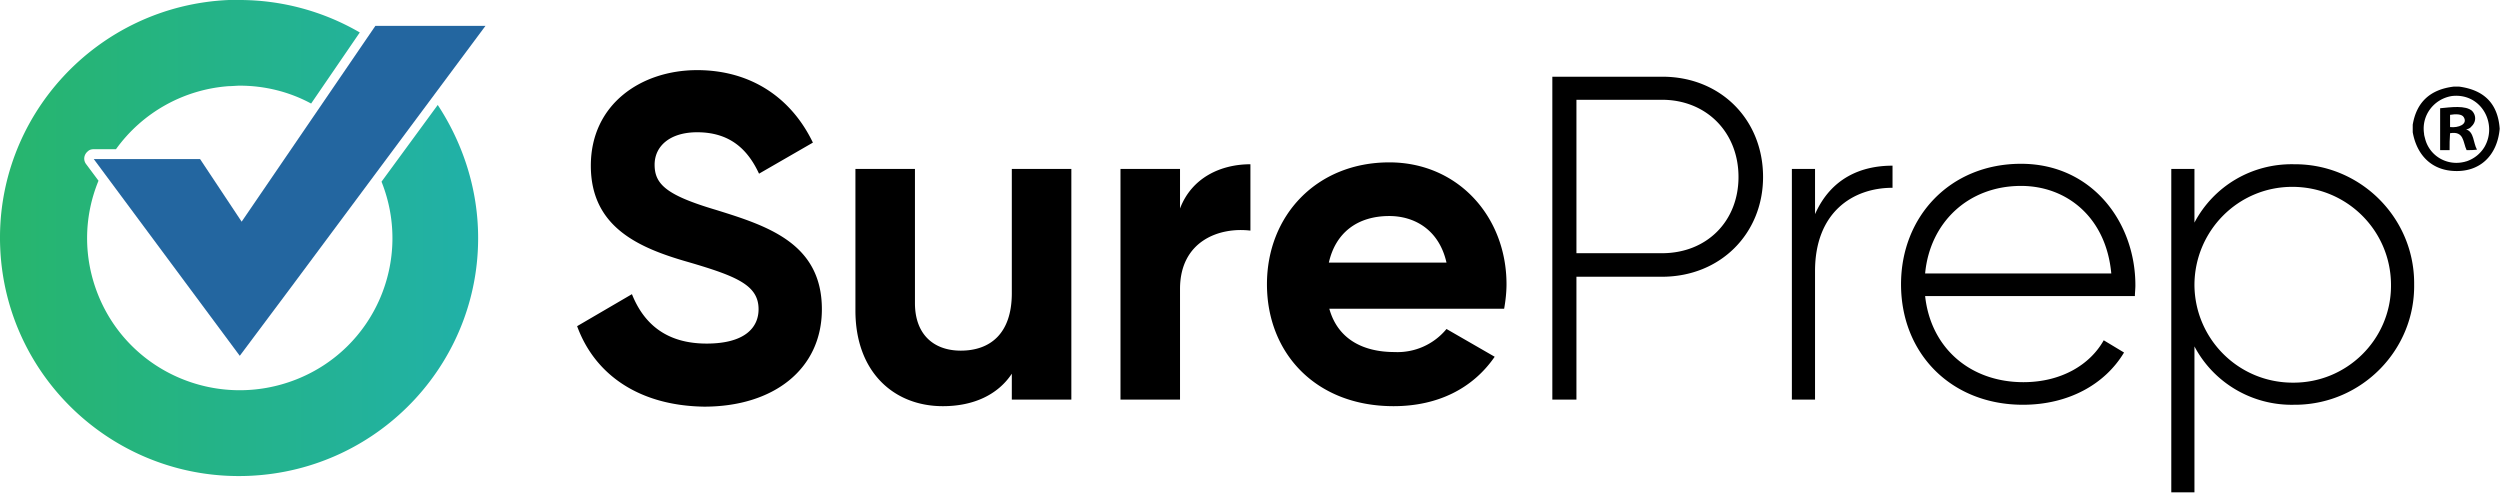
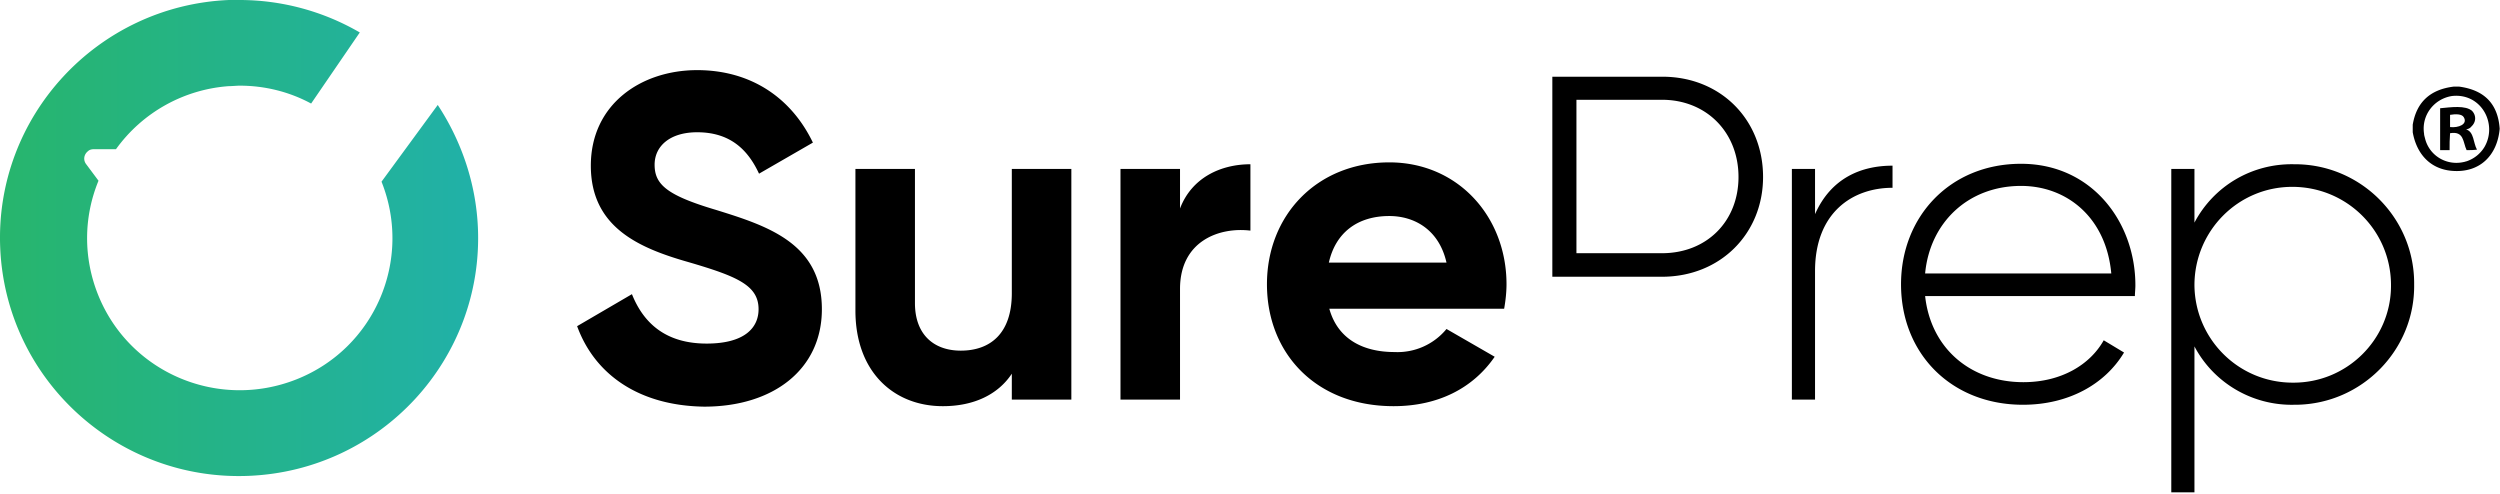
<svg xmlns="http://www.w3.org/2000/svg" width="258" height="51" viewBox="0 0 258 51">
  <defs>
    <linearGradient x1=".056%" y1="50.033%" x2="100.122%" y2="50.033%" id="a">
      <stop stop-color="#27B56C" offset="0%" />
      <stop stop-color="#21B1A9" offset="100%" />
    </linearGradient>
  </defs>
  <g fill-rule="nonzero" fill="none">
-     <path d="m59.56 33.66 5.656-3.303c1.219 3.06 3.56 5.1 7.704 5.1 3.95 0 5.364-1.651 5.364-3.546 0-2.477-2.243-3.4-7.217-4.857-5.12-1.457-10.093-3.594-10.093-9.957 0-6.363 5.217-9.86 10.97-9.86 5.51 0 9.704 2.817 11.947 7.48l-5.559 3.206c-1.17-2.526-3.023-4.274-6.387-4.274-2.78 0-4.389 1.408-4.389 3.351 0 2.04 1.268 3.157 6.34 4.663 5.314 1.651 10.922 3.448 10.922 10.248 0 6.218-5.023 10.055-12.142 10.055-6.777-.097-11.312-3.352-13.116-8.306zM110.563 17.437v23.8h-6.144v-2.671c-1.414 2.137-3.9 3.351-7.119 3.351-5.07 0-9.02-3.546-9.02-9.86v-14.62h6.143V31.28c0 3.254 1.95 4.906 4.73 4.906 3.023 0 5.266-1.749 5.266-5.926V17.437h6.144zM129.043 16.951V23.8c-3.218-.389-7.265 1.069-7.265 6.023v11.414h-6.144v-23.8h6.144v4.08c1.219-3.206 4.242-4.566 7.265-4.566zM143.915 36.331a6.55 6.55 0 0 0 5.364-2.38l4.973 2.866c-2.242 3.254-5.85 5.1-10.434 5.1-8.046 0-13.068-5.488-13.068-12.58 0-7.091 5.12-12.58 12.629-12.58 7.07 0 12.093 5.586 12.093 12.58 0 .826-.098 1.7-.244 2.526h-18.042c.878 3.157 3.511 4.468 6.73 4.468zm5.364-9.228c-.78-3.449-3.365-4.809-5.9-4.809-3.316 0-5.559 1.749-6.241 4.809h12.14zM181.948 18.263c0 5.828-4.388 10.297-10.434 10.297h-8.826v12.677h-2.487V7.917h11.361c5.998 0 10.386 4.42 10.386 10.346zm-2.535 0c0-4.614-3.316-7.966-7.9-7.966h-8.825v15.834h8.826c4.632 0 7.899-3.302 7.899-7.868zM195.309 17.097v2.283c-4.096 0-7.997 2.526-7.997 8.597v13.26h-2.39v-23.8h2.39V22.1c1.658-3.74 4.779-5.003 7.997-5.003zM220.372 29.434c0 .389-.05.777-.05 1.117h-21.649c.585 5.392 4.681 8.889 10.142 8.889 3.901 0 6.876-1.797 8.29-4.323l2.096 1.263c-1.95 3.254-5.705 5.391-10.434 5.391-7.363 0-12.58-5.245-12.58-12.434 0-6.994 5.07-12.434 12.385-12.434 7.314 0 11.8 6.023 11.8 12.531zm-21.699-1.214h19.212c-.536-5.829-4.632-9.034-9.313-9.034-5.462 0-9.411 3.788-9.899 9.034zM249.14 29.337c.098 6.752-5.363 12.337-12.141 12.434h-.244c-4.29.098-8.29-2.234-10.288-6.022v15.057h-2.39V17.437h2.39v5.537c1.999-3.788 5.949-6.12 10.288-6.023 6.778-.048 12.337 5.44 12.385 12.192v.194zm-2.389 0c-.049-5.586-4.583-10.054-10.19-10.054-5.608 0-10.094 4.566-10.094 10.151.049 5.537 4.534 10.055 10.142 10.055 5.559.048 10.093-4.42 10.142-9.909v-.243zM253.236 8.937h.537c2.535.34 3.998 1.7 4.193 4.323v.049c-.244 2.671-2 4.565-4.925 4.322-2.292-.194-3.657-1.797-4.047-3.982v-.778c.39-2.331 1.804-3.642 4.242-3.934zm-2.974 5.343c.439 1.797 2.243 2.866 4.047 2.429.049 0 .146-.049.195-.049a3.42 3.42 0 0 0 1.902-1.506c1.365-2.38-.342-5.585-3.365-5.245-1.853.291-3.17 1.991-2.877 3.885 0 .146.05.292.098.486z" fill="#000" />
+     <path d="m59.56 33.66 5.656-3.303c1.219 3.06 3.56 5.1 7.704 5.1 3.95 0 5.364-1.651 5.364-3.546 0-2.477-2.243-3.4-7.217-4.857-5.12-1.457-10.093-3.594-10.093-9.957 0-6.363 5.217-9.86 10.97-9.86 5.51 0 9.704 2.817 11.947 7.48l-5.559 3.206c-1.17-2.526-3.023-4.274-6.387-4.274-2.78 0-4.389 1.408-4.389 3.351 0 2.04 1.268 3.157 6.34 4.663 5.314 1.651 10.922 3.448 10.922 10.248 0 6.218-5.023 10.055-12.142 10.055-6.777-.097-11.312-3.352-13.116-8.306zM110.563 17.437v23.8h-6.144v-2.671c-1.414 2.137-3.9 3.351-7.119 3.351-5.07 0-9.02-3.546-9.02-9.86v-14.62h6.143V31.28c0 3.254 1.95 4.906 4.73 4.906 3.023 0 5.266-1.749 5.266-5.926V17.437h6.144zM129.043 16.951V23.8c-3.218-.389-7.265 1.069-7.265 6.023v11.414h-6.144v-23.8h6.144v4.08c1.219-3.206 4.242-4.566 7.265-4.566zM143.915 36.331a6.55 6.55 0 0 0 5.364-2.38l4.973 2.866c-2.242 3.254-5.85 5.1-10.434 5.1-8.046 0-13.068-5.488-13.068-12.58 0-7.091 5.12-12.58 12.629-12.58 7.07 0 12.093 5.586 12.093 12.58 0 .826-.098 1.7-.244 2.526h-18.042c.878 3.157 3.511 4.468 6.73 4.468zm5.364-9.228c-.78-3.449-3.365-4.809-5.9-4.809-3.316 0-5.559 1.749-6.241 4.809h12.14zM181.948 18.263c0 5.828-4.388 10.297-10.434 10.297h-8.826h-2.487V7.917h11.361c5.998 0 10.386 4.42 10.386 10.346zm-2.535 0c0-4.614-3.316-7.966-7.9-7.966h-8.825v15.834h8.826c4.632 0 7.899-3.302 7.899-7.868zM195.309 17.097v2.283c-4.096 0-7.997 2.526-7.997 8.597v13.26h-2.39v-23.8h2.39V22.1c1.658-3.74 4.779-5.003 7.997-5.003zM220.372 29.434c0 .389-.05.777-.05 1.117h-21.649c.585 5.392 4.681 8.889 10.142 8.889 3.901 0 6.876-1.797 8.29-4.323l2.096 1.263c-1.95 3.254-5.705 5.391-10.434 5.391-7.363 0-12.58-5.245-12.58-12.434 0-6.994 5.07-12.434 12.385-12.434 7.314 0 11.8 6.023 11.8 12.531zm-21.699-1.214h19.212c-.536-5.829-4.632-9.034-9.313-9.034-5.462 0-9.411 3.788-9.899 9.034zM249.14 29.337c.098 6.752-5.363 12.337-12.141 12.434h-.244c-4.29.098-8.29-2.234-10.288-6.022v15.057h-2.39V17.437h2.39v5.537c1.999-3.788 5.949-6.12 10.288-6.023 6.778-.048 12.337 5.44 12.385 12.192v.194zm-2.389 0c-.049-5.586-4.583-10.054-10.19-10.054-5.608 0-10.094 4.566-10.094 10.151.049 5.537 4.534 10.055 10.142 10.055 5.559.048 10.093-4.42 10.142-9.909v-.243zM253.236 8.937h.537c2.535.34 3.998 1.7 4.193 4.323v.049c-.244 2.671-2 4.565-4.925 4.322-2.292-.194-3.657-1.797-4.047-3.982v-.778c.39-2.331 1.804-3.642 4.242-3.934zm-2.974 5.343c.439 1.797 2.243 2.866 4.047 2.429.049 0 .146-.049.195-.049a3.42 3.42 0 0 0 1.902-1.506c1.365-2.38-.342-5.585-3.365-5.245-1.853.291-3.17 1.991-2.877 3.885 0 .146.05.292.098.486z" fill="#000" />
    <path d="M254.504 13.357c.829.243.731 1.409 1.121 2.089-.34.048-.682.048-1.072.048-.39-.825-.244-1.991-1.707-1.748-.049.583-.049 1.165-.049 1.748h-.975v-4.323c1.073-.097 2.633-.34 3.316.292.439.486.39 1.166-.098 1.603-.146.194-.34.243-.536.291zm-.244-1.263c-.195-.34-.829-.34-1.414-.243v1.263c.878.097 1.853-.291 1.414-1.02z" fill="#000" />
-     <path fill="#2366A0" d="M20.649 16.417H9.678L24.745 36.72l5.266-7.043L50.1 2.671H38.738l-13.8 20.206z" />
    <path d="M39.373 18.749c3.218 8.062-.683 17.194-8.777 20.4-8.094 3.205-17.261-.68-20.48-8.743-1.511-3.789-1.511-7.966.05-11.755l-1.268-1.7c-.342-.437-.244-1.02.195-1.36.146-.145.39-.194.585-.194h2.291A15.733 15.733 0 0 1 23.623 8.89c.39 0 .78-.049 1.122-.049 2.584 0 5.12.631 7.363 1.846L37.13 3.35A24.72 24.72 0 0 0 24.696 0h-1.073C10.02.583-.562 12.046.023 25.597.608 39.15 12.116 49.69 25.72 49.106c13.604-.583 24.185-12.046 23.6-25.597-.195-4.518-1.658-8.889-4.145-12.678l-5.802 7.918z" fill="url(#a)" />
  </g>
</svg>